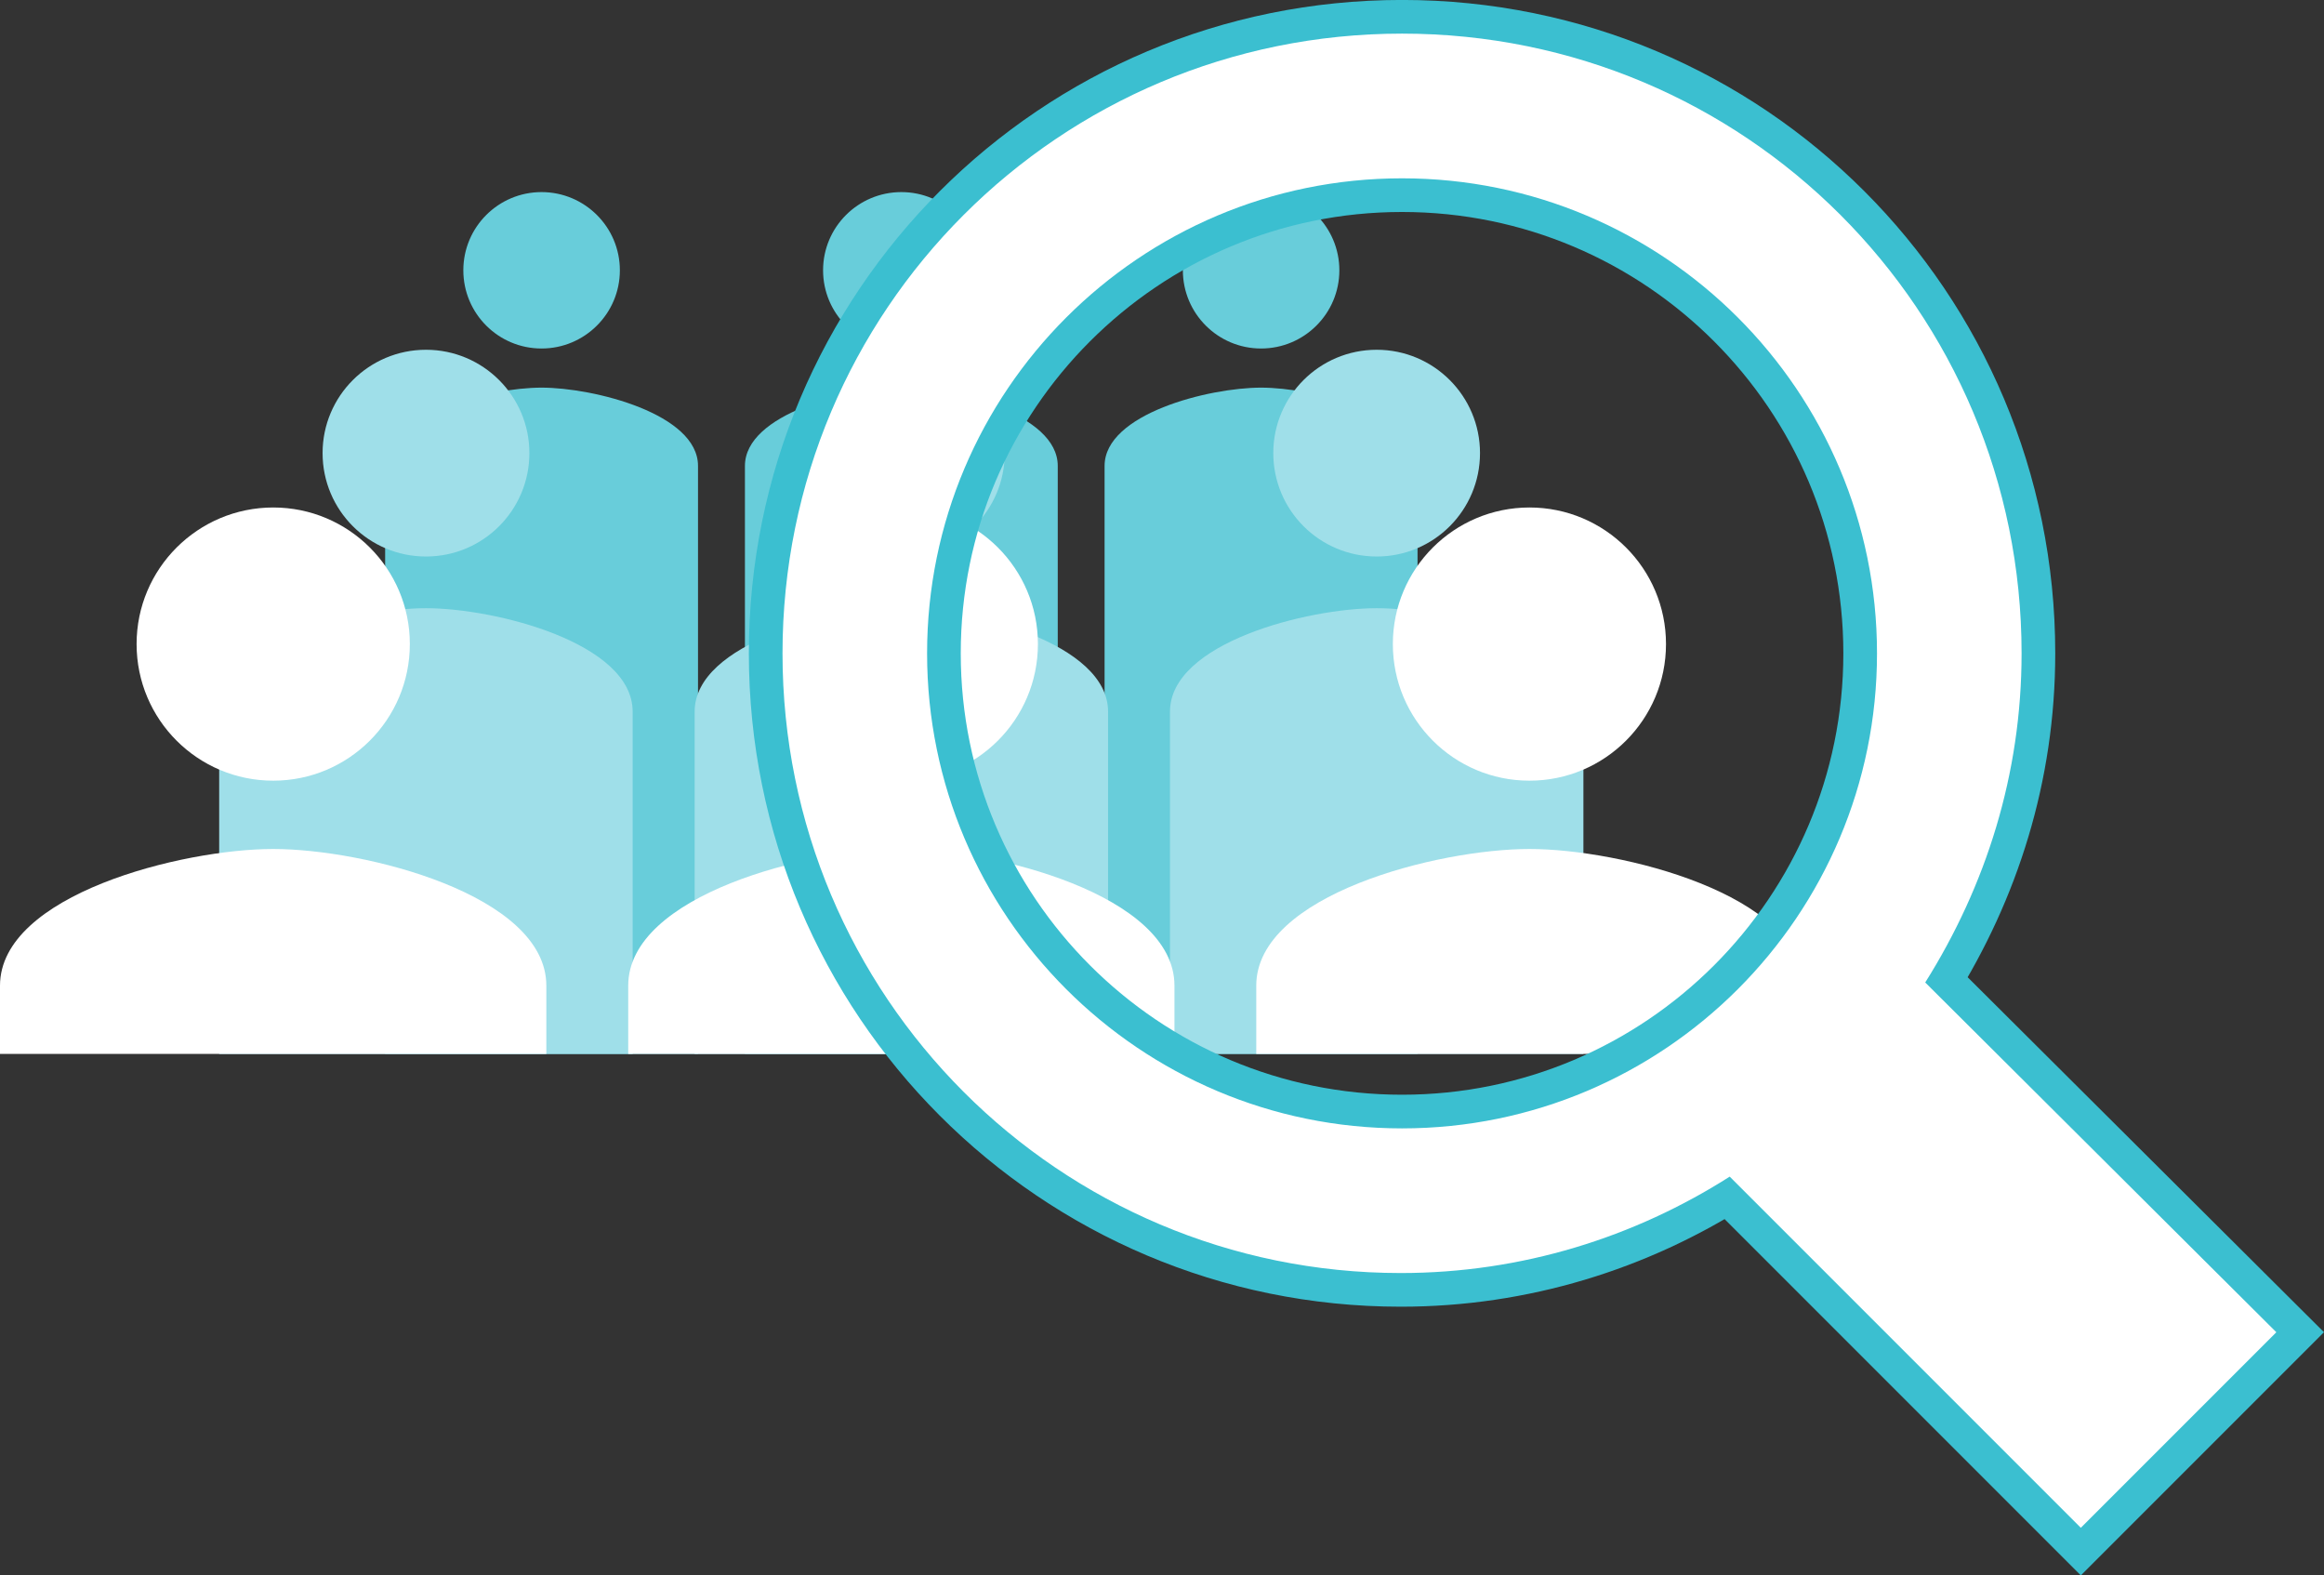
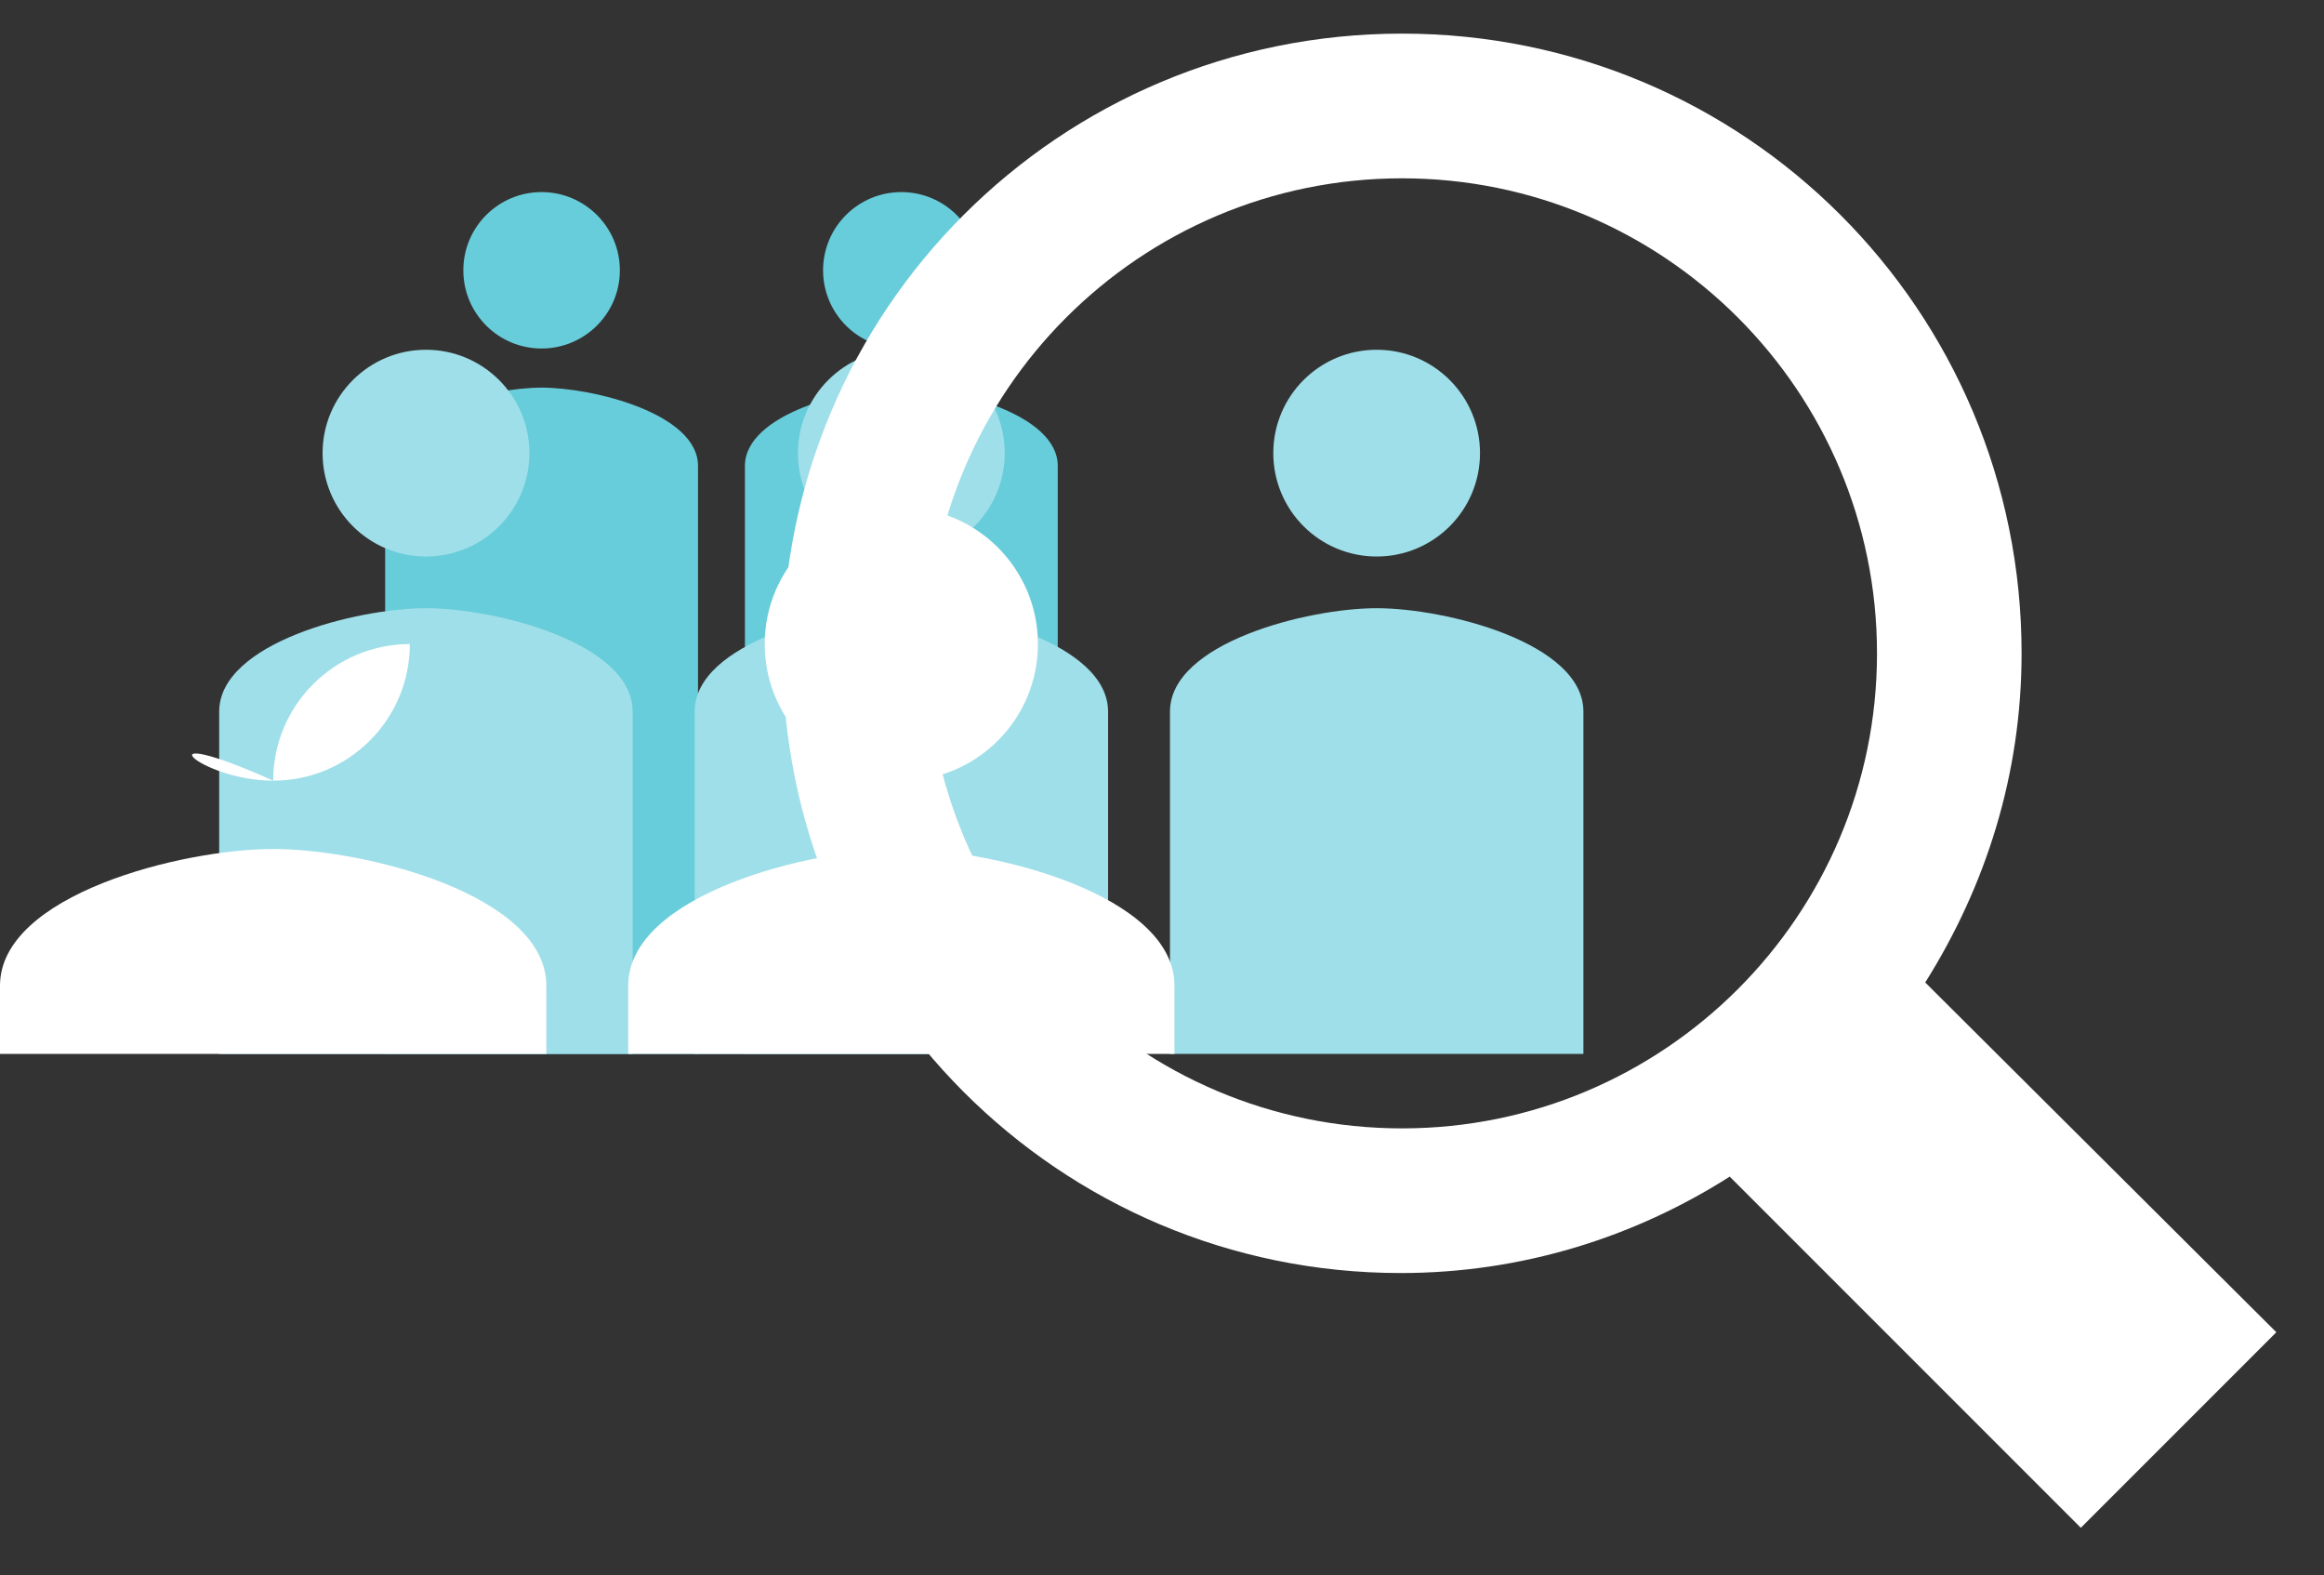
<svg xmlns="http://www.w3.org/2000/svg" version="1.1" id="obj" x="0px" y="0px" width="49.782px" height="33.74px" viewBox="0 0 49.782 33.74" enable-background="new 0 0 49.782 33.74" xml:space="preserve">
  <rect x="0" y="0" width="49.782" height="33.74" fill="#333333" stroke="none" />
  <g>
    <g>
      <path fill="#68CDDA" d="M11.6,7.464c0.926,0,1.678-0.75,1.678-1.675c0-0.925-0.752-1.675-1.678-1.675    c-0.926,0.001-1.675,0.75-1.675,1.675C9.925,6.714,10.674,7.464,11.6,7.464z M11.6,8.302c-1.118,0-3.35,0.562-3.35,1.676v12.594    h6.702V9.978C14.952,8.863,12.719,8.302,11.6,8.302z" />
      <path fill="#68CDDA" d="M19.307,7.464c0.926,0,1.676-0.75,1.676-1.675c0-0.925-0.75-1.675-1.676-1.675    c-0.926,0.001-1.676,0.75-1.676,1.675C17.631,6.714,18.381,7.464,19.307,7.464z M19.307,8.302c-1.119,0-3.35,0.562-3.35,1.676    v12.594h6.701V9.978C22.658,8.863,20.424,8.302,19.307,8.302z" />
-       <path fill="#68CDDA" d="M27.013,7.464c0.926,0,1.677-0.75,1.677-1.675c0-0.925-0.751-1.675-1.677-1.675    c-0.925,0.001-1.675,0.75-1.675,1.675C25.338,6.714,26.088,7.464,27.013,7.464z M27.013,8.302c-1.118,0-3.352,0.562-3.352,1.676    v12.594h6.704V9.978C30.365,8.863,28.131,8.302,27.013,8.302z" />
    </g>
    <g>
      <path fill="#9FDFE9" d="M9.125,11.919c1.223,0,2.215-0.99,2.215-2.215c0-1.221-0.992-2.213-2.215-2.213    c-1.223,0-2.215,0.992-2.215,2.213C6.91,10.929,7.902,11.919,9.125,11.919z M9.125,13.026c-1.479,0-4.43,0.742-4.43,2.216v7.331    h8.857v-7.331C13.553,13.767,10.602,13.026,9.125,13.026z" />
      <path fill="#9FDFE9" d="M19.307,11.919c1.223,0,2.215-0.99,2.215-2.215c0-1.221-0.992-2.213-2.215-2.213    c-1.223,0-2.214,0.992-2.214,2.213C17.093,10.929,18.084,11.919,19.307,11.919z M19.307,13.026c-1.477,0-4.427,0.742-4.427,2.216    v7.331h8.856v-7.331C23.736,13.767,20.785,13.026,19.307,13.026z" />
      <path fill="#9FDFE9" d="M29.49,11.919c1.223,0,2.213-0.99,2.213-2.215c0-1.221-0.99-2.213-2.213-2.213    c-1.225,0-2.215,0.992-2.215,2.213C27.275,10.929,28.266,11.919,29.49,11.919z M29.49,13.026c-1.479,0-4.428,0.742-4.428,2.215    v7.331h8.856v-7.331C33.919,13.767,30.967,13.026,29.49,13.026z" />
    </g>
    <g>
-       <path fill="#FFFFFF" d="M5.853,16.72c1.615,0,2.926-1.31,2.926-2.926c0-1.615-1.311-2.925-2.926-2.925    c-1.616,0.001-2.927,1.31-2.927,2.925C2.926,15.411,4.236,16.72,5.853,16.72z M5.853,18.183C3.898,18.183,0,19.162,0,21.11v1.462    h11.703V21.11C11.703,19.162,7.805,18.183,5.853,18.183z" />
+       <path fill="#FFFFFF" d="M5.853,16.72c1.615,0,2.926-1.31,2.926-2.926c-1.616,0.001-2.927,1.31-2.927,2.925C2.926,15.411,4.236,16.72,5.853,16.72z M5.853,18.183C3.898,18.183,0,19.162,0,21.11v1.462    h11.703V21.11C11.703,19.162,7.805,18.183,5.853,18.183z" />
      <path fill="#FFFFFF" d="M19.307,16.72c1.615,0,2.926-1.31,2.926-2.926c0-1.615-1.311-2.925-2.926-2.925    c-1.615,0.001-2.926,1.31-2.926,2.925C16.381,15.411,17.691,16.72,19.307,16.72z M19.307,18.183c-1.952,0-5.85,0.979-5.85,2.927    v1.462h11.701V21.11C25.158,19.162,21.26,18.183,19.307,18.183z" />
-       <path fill="#FFFFFF" d="M32.762,16.72c1.616,0,2.925-1.31,2.925-2.926c0-1.615-1.309-2.925-2.925-2.925    c-1.616,0.001-2.926,1.31-2.926,2.925C29.836,15.411,31.146,16.72,32.762,16.72z M32.762,18.183c-1.953,0-5.852,0.979-5.852,2.927    v1.462h11.703V21.11C38.613,19.162,34.714,18.183,32.762,18.183z" />
    </g>
  </g>
  <g>
    <g>
-       <path fill="none" stroke="#3BBFD0" stroke-width="1.442" stroke-miterlimit="10" d="M41.24,21.042    c1.299-2.067,2.064-4.455,2.064-7.05c0-7.345-5.926-13.272-13.271-13.272S16.762,6.648,16.762,13.993s5.926,13.272,13.243,13.272    c2.595,0,5.009-0.767,7.047-2.065l7.521,7.521l4.188-4.188L41.24,21.042z M30.033,24.167c-5.616,0-10.174-4.558-10.174-10.174    c0-5.617,4.558-10.174,10.174-10.174c5.615,0,10.174,4.558,10.174,10.174C40.207,19.609,35.648,24.167,30.033,24.167z" />
-     </g>
+       </g>
    <path fill="#FFFFFF" d="M41.24,21.042c1.299-2.067,2.064-4.455,2.064-7.05c0-7.345-5.926-13.272-13.271-13.272   S16.762,6.648,16.762,13.993s5.926,13.272,13.243,13.272c2.595,0,5.009-0.767,7.047-2.065l7.521,7.521l4.188-4.188L41.24,21.042z    M30.033,24.167c-5.616,0-10.174-4.558-10.174-10.174c0-5.617,4.558-10.174,10.174-10.174c5.615,0,10.174,4.558,10.174,10.174   C40.207,19.609,35.648,24.167,30.033,24.167z" />
  </g>
</svg>